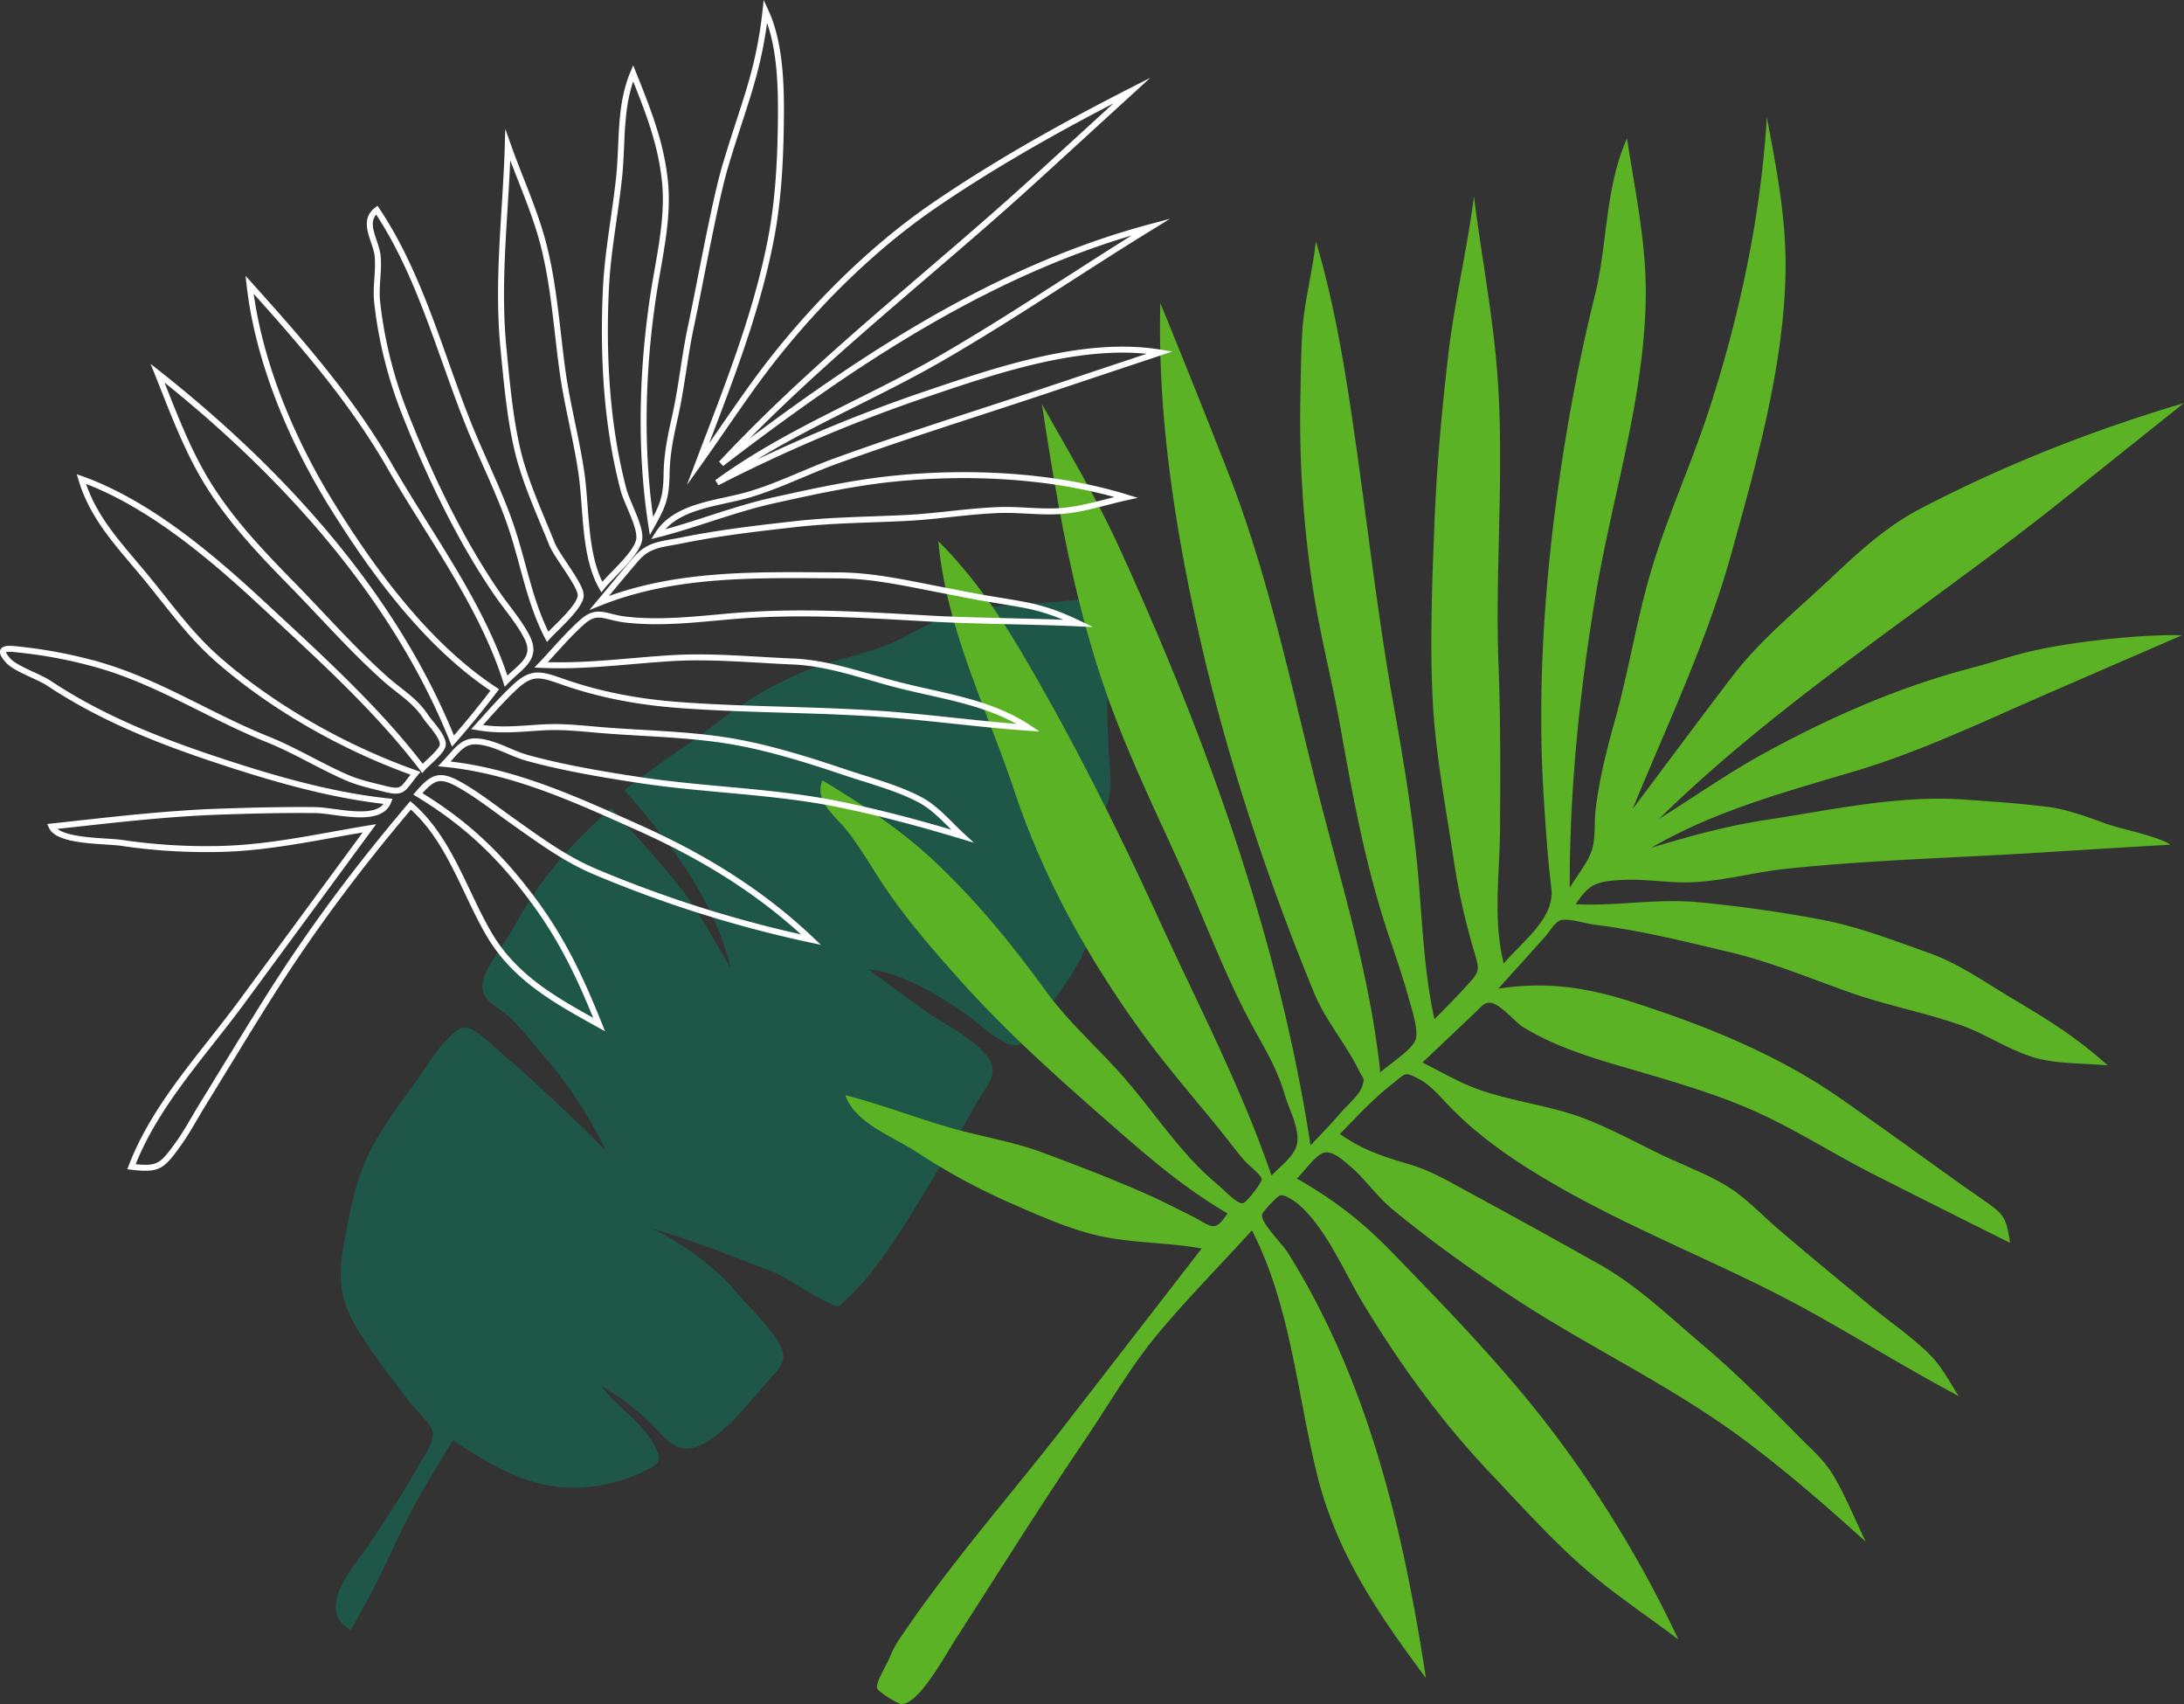
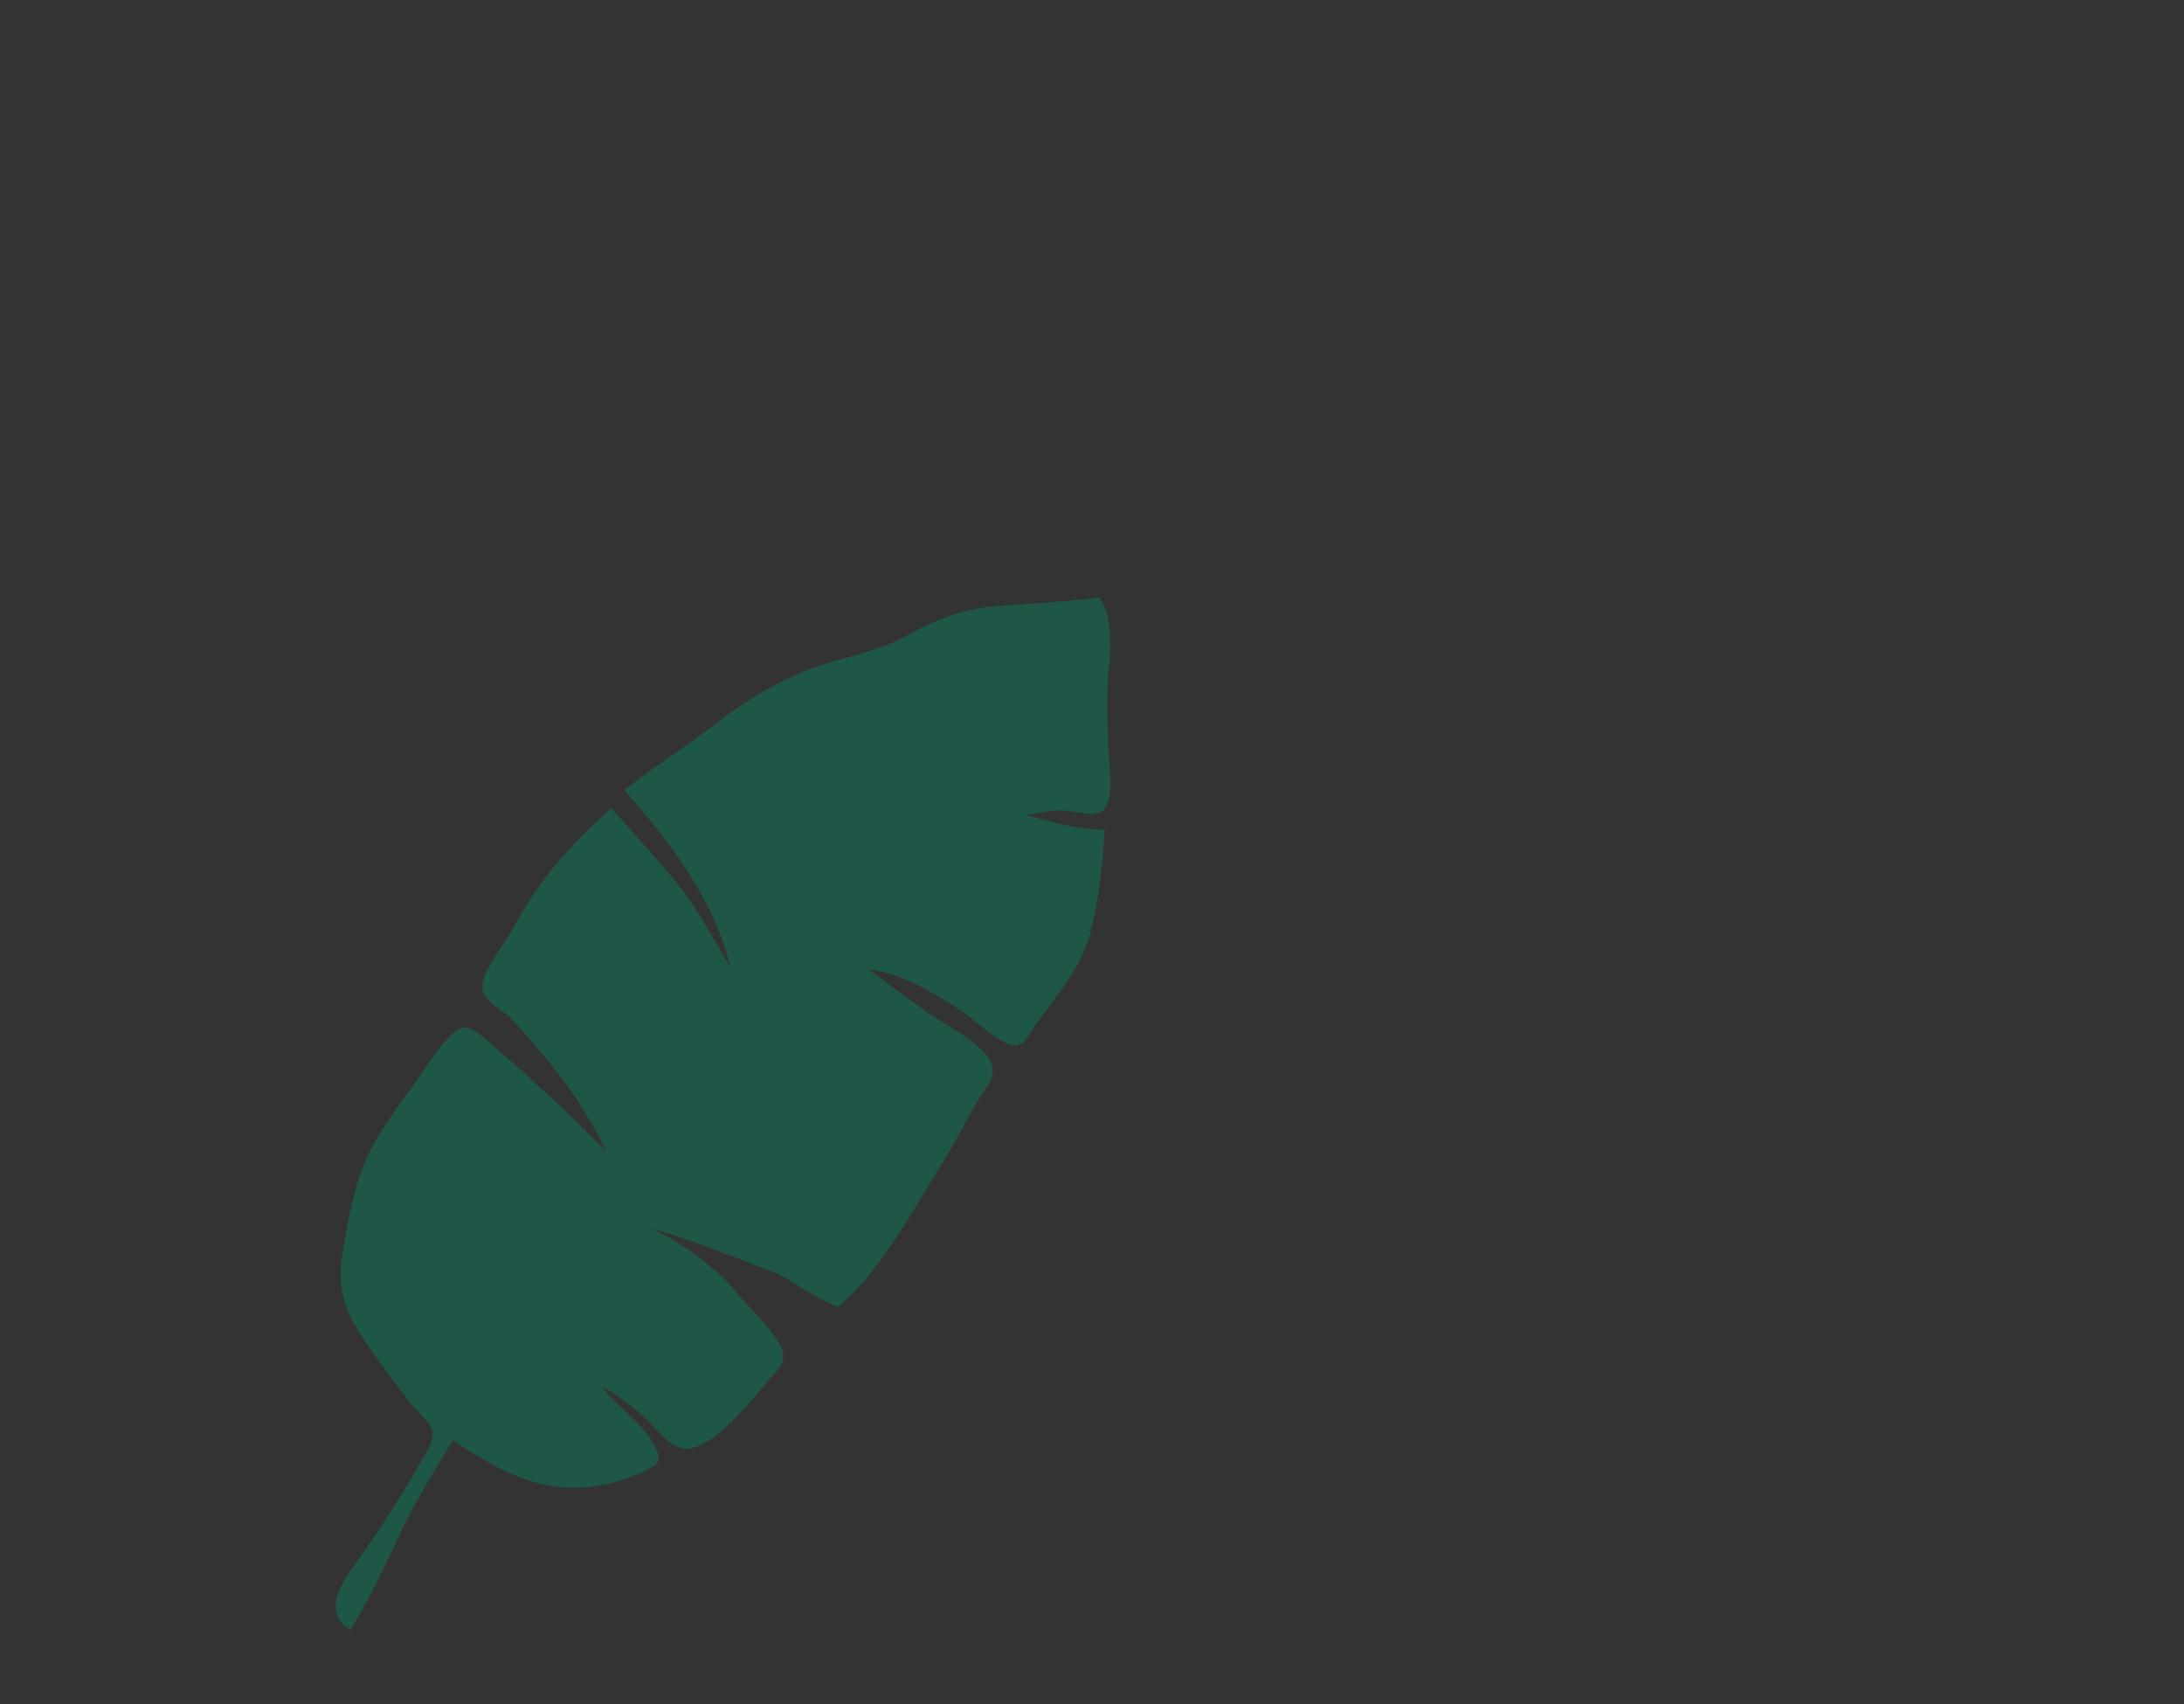
<svg xmlns="http://www.w3.org/2000/svg" viewBox="0 0 1463.18 1141.31">
  <rect x="0" y="0" width="1463.18" height="1141.31" fill="#333333" stroke="none" />
  <defs>
    <style>.cls-1{fill:#1e5748;}.cls-2{fill:#5ab224;}.cls-3{fill:none;stroke:#fff;stroke-miterlimit:10;stroke-width:4px;}</style>
  </defs>
  <g id="Ebene_2" data-name="Ebene 2">
    <g id="Ebene_1-2" data-name="Ebene 1">
      <g id="Blaetter">
        <g id="Bananenblatt_dunkelgruen" data-name="Bananenblatt dunkelgruen">
          <path class="cls-1" d="M736.33,400.38c-23.3,2.66-46.3,3.81-69.62,5.7-22.63,1.83-40.14,9.21-60,20.05-21.28,11.66-44.63,14.15-67.22,23.29-20.68,8.36-41.08,20.73-58.68,34.36-20.42,15.82-42.3,29.24-62.45,45.43,30.73,35.36,60.11,72.95,71.21,119.28-11.75-19.66-21.75-39.12-36.16-57-14-17.31-29.1-33.64-43.93-50.21-18.21,16.29-35.69,34.25-49.79,54.34-6.55,9.32-12.12,19.51-17.82,29.38-5,8.59-17.27,24-18.59,33.55-1.6,11.68,10.6,15.52,17.79,22.45,8.24,8,15.64,17.27,23.09,26a291.27,291.27,0,0,1,41.84,63.74c-13.62-13.35-27.16-26.8-41.25-39.67-8.55-7.81-17-15.94-26-23.3-6.27-5.15-19.11-18.53-26.52-19.54-10.22-1.38-28.23,29-35.84,39.39-10.75,14.63-21.86,29.64-29.7,46-8.66,18.08-12,36.55-15.64,56.13-4.59,24.36-4.64,38.87,8.44,60.47,10,16.58,22.11,31.88,33.73,47.35,4.36,5.82,13.88,14,16.24,20.13,2.67,7-5.68,17.79-9.91,25.37-10.17,18.21-21.6,35.43-33.27,52.7C236,1051,211,1077.91,234.89,1091.69c12.06-20.17,22.24-41.21,32.15-62.51,10.61-22.81,23.4-43.09,36.37-64.59,32.09,21.29,60.69,37.45,100.09,30a109.13,109.13,0,0,0,27.83-9.22c10.1-4.79,12.89-6.15,7.12-17.15-8.33-15.88-24.82-25.54-35.4-39.64a147.34,147.34,0,0,1,31.11,23c7.5,7.09,15.88,19.44,27,18.59,19.76-1.49,45.17-36.73,57.94-50.29,9.77-10.38,5.61-17.21-3-28.62-7.1-9.39-16.38-18-24-27.15-12.81-15.39-37.44-33.21-55.95-41.45,27.1,7.64,53.12,18.29,79.32,28.27,13.79,5.25,25.09,15,38.38,21,8.84,4,6.36,4.73,14.57-3a140.74,140.74,0,0,0,12.86-13.8C601,831,615.68,804.22,632,777.84c7.88-12.71,14.6-25.84,22-38.83,6.8-11.92,16.79-19.92,7-32.07-10-12.48-28.49-20.78-41.33-30-12.67-9.06-25.14-18.41-37.69-27.62,21.32,2,45.15,16.32,62.88,28.28,9.22,6.22,19.94,17.09,30,21.31,11.37,4.76,13.56-5.31,20.23-14.39,13.5-18.39,29.07-36.53,35.13-58.86,6.15-22.66,8.37-46.53,9.83-70-17.86-.08-35.19-4.75-52.31-9.87,8-1.22,16.5-3.16,24.57-3,7.14.1,17.4,4.19,24.52,1.26,10.69-4.41,6.3-31,5.82-42.91-.74-18.09-1.48-35.88.28-53.85C744.21,434.77,745.4,410.21,736.33,400.38Z" />
          <path class="cls-1" d="M544,466.33c-15.32-11.8-1.72,20.05.14,25.12C547.94,501.86,551.64,516,558,525,564.66,519.79,546,476.25,544,466.33Z" />
-           <path class="cls-1" d="M467.54,541.71c-4.11-7-9.47-13.88-16.38-18.24,5.31,10.6,10.85,23.69,21.1,30.39A17,17,0,0,0,467.54,541.71Z" />
          <path class="cls-1" d="M682.21,626.14c-9.34-.7-16.19-7.76-25.48-7.54C661.31,622.3,681.67,637.53,682.21,626.14Z" />
          <path class="cls-1" d="M292,959.91c52.67-76.55,105.94-152.32,161.56-226.77C505.93,663,564.87,599.7,623.89,535.2c34.86-38.1,68-76,98.61-117.68-21.06,43.2-52.1,76.89-83.58,112.69-28.67,32.6-56.72,65.68-85.38,98.27-59,67.14-114.2,138.33-168.33,209.51-30.68,40.34-55.38,83.54-81.8,126.6" />
          <path class="cls-1" d="M456.27,930.44c-6.41-9.4-62.91-73.14-74.93-54.21-4.4,6.93,10.85,9.08,14.17,10.82,7.93,4.17,16,10.3,23.13,15.79C431.45,912.75,442.32,922,456.27,930.44Z" />
          <path class="cls-1" d="M334.5,854.67c-10.78-23.29-44.58-43.49-67.54-53.32C285.26,820.4,311.56,842.39,334.5,854.67Z" />
          <path class="cls-1" d="M406.57,722.73c-5.5-7.1-8.45-16-14.23-22.85s-14.12-12.85-20.8-19c5.17,9.56,12.35,16.47,19.16,24.66C395.4,711.21,398.88,721.11,406.57,722.73Z" />
          <path class="cls-1" d="M582.69,793.76c-20.25-12.43-39.71-26.35-61.94-35-10.3-4-51.72-23.31-60.77-11.09-6.58,8.87,16.94,7.24,23.48,8.43a157.57,157.57,0,0,1,34.28,10.39C539.56,775.82,559.52,788.12,582.69,793.76Z" />
        </g>
        <g id="Palmenblatt_hellgruen" data-name="Palmenblatt hellgruen">
-           <path class="cls-2" d="M805.09,836.18,713.84,954c-36.72,47.42-77.58,93.58-111,143.38a68.22,68.22,0,0,0-7.16,13.68c-1.43,3.48-9.13,15.84-8.06,19.66.66,2.35,13.75,10.51,16.31,10.58,11.68.31,29.61-33.08,36.21-43.33,29-45,57.45-90.39,87.48-134.72,15.65-23.11,30-48.2,47.9-69.65,20-24,42.2-46.41,63.21-69.51,25.9,50.17,30.21,109,43.56,163.2,13.07,53,40.89,93.4,73,136.6-15.14-99.28-38.67-199.25-92.75-285.24-3.52-5.59-17.36-19-17.08-24.86.09-2,10.28-12.65,12.19-13.13,3.18-.8,10.05,4,12.61,6.24,18.69,16.35,31,46.6,43.59,67.19,25.41,41.6,51.74,77.91,85.27,113.31,19.67,20.76,39.52,42.83,61,61.76,20.05,17.7,43,32.78,64.35,48.95a780,780,0,0,0-85.32-140.71c-32-41.89-69.67-80.7-106.38-118.49-20.22-20.82-38.76-35.17-63.89-49.55C873.42,785,881,774,886.77,772.1c5.37-1.75,12.42,4.37,17.72,8.92,10.18,8.75,17.92,20.24,28.28,28.82,25.59,21.21,55,42.13,82.78,60.33,49.89,32.65,104.13,57.88,152.26,93.67,29,21.58,55.3,44.53,82.18,68.78-7.18-14.68-13.38-30.44-21.73-44.46-6-10.18-15-17.8-23.4-26.32-20.76-21-41-41.49-63.52-60.56-22.91-19.38-44.3-40.22-70.51-54.88-28.38-15.87-56.76-31.65-85.37-47.1-13.77-7.43-26.4-15.13-41.36-19.53-18.26-5.38-31-9.47-46.44-20.29C909,748,919.83,736.06,932.55,726.15c9.37-7.31,8-8.62,17.54-3.76,8,4.07,13.77,11.06,19.8,17.38,23.05,24.16,51.37,42.29,80.38,58.49,52.48,29.3,109.8,51,162.47,80.21,33.46,18.55,65.65,38.65,99.52,56.57-6.13-9.49-11.5-19.95-19.47-27.87-11.63-11.55-25.94-21.27-38.6-31.66-21.27-17.45-42.49-34.88-63.37-52.79-10.37-8.9-20.53-19.77-32-27.14-13.68-8.75-30.24-14.77-44.91-21.77-21-10-42.23-22.22-64.58-28.75-19.2-5.61-39.49-8.64-58.37-15.22-13.08-4.56-25.55-12.08-38-18.19l35.75-33.87c4.24-4,5.57-6.53,9.9-6.14,6.5.58,16.3,12.89,22,16.38,26,15.85,55.36,23.08,84.2,31.63,24.4,7.23,50.08,15.08,73.18,25.66,26.29,12,51,27.91,76.83,41q45.86,23.25,91.86,46.12c-2.76-18-4.12-19.07-19.1-29.54-9-6.26-17.91-12.54-26.79-18.92-22.48-16.16-44.93-32.36-67.63-48.22-42.37-29.62-91.08-49.07-140.36-64.87-30.63-9.81-57.21-13.56-89-8.71,10.53-11.7,21.11-23.36,31.61-35.1,2.76-3.07,6.16-9.17,9.62-10.53,5.15-2,17.59,2.12,23,2.77,30.68,3.69,60.77,11.29,90.84,18.41,28.1,6.65,55.33,18.21,82.59,27.69,24,8.33,49.16,13,73,21.49,17,6.09,33.14,17.49,50.62,22,14.7,3.78,31.78,3.19,46.93,4.65-20-18.19-39.91-30.59-63.22-44.41-18.41-10.91-36.22-23.71-56.44-30.89-24.82-8.82-48.42-18-74.29-22.75-26.88-4.92-52.8-8.63-80-11.21-28.13-2.67-54.29,2.67-82.4,1.32,8.87-13.51,13.68-15.23,30.49-16.24,14.06-.84,28.46,1.61,42.55,1.62,22.8,0,45.4-6.76,68.07-9.13,56.46-5.92,113.89-7.32,170.58-10.87q43.37-2.73,86.75-5.26c-8.59-5.83-33.75-10.58-43.4-14.17-10.29-3.83-26.93-9.73-37.79-11-24.48-3-31.44-3.14-56-5-43.89-3.31-89.23,6.78-132.46,13.37-27.3,4.16-51.74,10.83-78.23,18.88,42.71-24.74,88.93-37.13,136.11-51.17C1288,503,1329.31,482.92,1373,464l88.84-38.53c-23.66-.76-62,3.29-86.43,7.7-25.58,4.64-32,8.24-57.1,14.89-47.75,12.62-94.69,33.45-138.06,57.36-23.52,13-45.9,28.82-68.74,43C1194,467.68,1293.1,405.83,1383,334l80.16-64.05c-61.36,18.27-119.1,40.89-175.9,70.38-24.16,12.53-42.38,29.73-62.31,48.43-21.69,20.35-46.09,40.31-64.17,64-22.55,29.51-44.66,59.37-67,89.08,22.78-55.59,49.69-112,65.81-169.89,16.63-59.8,34.6-123.26,36.56-185.73,1.16-37.15-5.64-71.51-12.46-107.79-4,67.41-19.16,137.85-40.75,202.12-12,35.55-27.69,69.78-38,106-8.93,31.44-14.13,64.17-23,95.85-5.64,20.27-10.52,39.36-13,60.29-1,8.3.14,18.6-2.41,26.51-2.81,8.77-10.21,17.47-14.88,25.45-.17-66.43,6.81-133.61,17.88-199.13C1081,329,1102.31,263.77,1102.6,196c.15-34.23-7.43-69.53-12.58-103.3-14.9,33.38-12.86,70.42-21.65,105.67-10,40.1-17.57,80.62-23.54,121.56-10.26,70.46-15.18,144.53-10.5,215.6,1.3,19.75,2.56,39.59,5,59.24,2.53,20.1-19.2,35.52-31.9,50.62-7.44-30.28-2.61-59.84-2.46-90.83.18-36.16.41-72.13-1-108.25-2.63-66.88,4.49-134.47-1.25-201.22-3.25-37.79-10.53-75.92-15.23-113.58C983,167,974.45,201.78,970.32,237.22c-4.5,38.62-8,77.36-9.44,116.23-1.45,37.67-2.91,77.18-1.07,114.79,1.72,35.23,8.53,71,13.84,105.8a442.08,442.08,0,0,0,13.84,62.77c4.13,13.7,4,13.59-5.71,24.31-6.7,7.39-13.75,14.4-20.77,21.48-7.49-34.2-8.07-67.81-11.47-102.57-3.47-35.51-9.09-70.07-15.42-105.15-12.21-67.66-19.25-136-29.61-203.91-5.64-37-12.27-73.53-22.93-109.42-1.85,18.19-8,41.77-9.09,60.43-1,17.87-.94,26.62-1.3,44.67a753.11,753.11,0,0,0,7.67,122.55c4.71,32.91,13.34,65.33,19.2,98.08,7.62,42.56,15,83,27.53,124.32,5.75,19,12.94,37.72,18.13,56.8,1.73,6.37,6.79,21.26,4.75,27.7-2.22,7-18.21,17-23.73,22.16-7-66.55-27.15-129.37-43.32-194.13-17.24-69-32.42-140.63-58.37-207q-22.38-57.29-45.68-114.14c-2.09,78.11,10.89,158,28.7,234C824.17,514,850.24,591.74,880.39,665c7.53,18.31,21,33.78,29.77,51.46,3.71,7.46,4.2,4.85,2.48,11.07-1.5,5.4-10.39,13.05-14.1,17.38C892,752.6,884.91,759.79,878,767.12,856.81,628.3,807.63,492.77,749.21,365.39c-15-32.63-33.66-63.4-51.18-94.73,10.92,71.58,23,141.58,49,209.53,13.09,34.21,29.28,67.8,44.36,101.18,14.84,32.86,27.84,68,44.52,99.94,9.69,18.52,18.91,31.85,24.82,51.92,2.72,9.24,9.29,21.2,8.48,31.14-.74,9.18-10.71,15.94-17.35,23-20.16-59-48.61-113.11-74.52-169.69-27.69-60.48-56.67-118.77-90.3-176.28-17-29.1-34.66-55.22-58.43-79,5.4,59,32.71,112.67,51.41,168.6,18.9,56.54,48.07,109.09,82.75,157.5,16.61,23.19,35,44.33,53,66.45,6,7.31,11.6,14.9,17.7,22.09,2.53,3,11.46,9.81,11.88,12.75.25,1.77-10.1,15.92-12.89,16.14-4,.31-12.08-8.72-15.73-11.72-24.79-20.33-41-46-61.74-70.25-17.44-20.4-38.17-38.08-54-59.8-23.14-31.74-45.51-59.35-74.09-86.47-23.26-22.07-48.77-38.59-76-55.08-5.51,14.75,9.12,23.76,17.74,35.19,7.34,9.71,13.61,20.23,20.22,30.45,15.81,24.46,33.94,45.39,53.38,67.19,33.56,37.63,71,70.55,108.9,103.61C774,779,796,797.3,822.36,812.68c-9,13.65-10.36,8.52-24.64,1.43-9.4-4.66-18.72-9.51-28.29-13.79-23.3-10.41-47.09-19.49-71-28.38-20.42-7.59-41.66-10.78-62.54-16.84-23.44-6.8-45.88-15.49-69.57-21.61,6.38,18.7,31.6,27.48,48.09,38.31A424.8,424.8,0,0,0,679.79,807C698.1,815,718.14,823.9,737.63,828,759.35,832.65,783,832.19,805.09,836.18Z" />
-         </g>
+           </g>
        <g id="Palmenblatt_linie" data-name="Palmenblatt linie">
-           <path class="cls-3" d="M247.49,554.78l-85.7,116.55c-25.77,35-58.19,69.18-73.69,110.11,18.14,2.14,20.39,0,31.52-15.51,5.84-8.12,10.66-17.28,15.91-25.8,15.19-24.6,30.1-49.4,45.56-73.83,28.88-45.62,59.13-85.74,94-126.9,25.7,22.23,35.57,56.89,52.1,85.54,17.34,30,44.75,44.95,74.2,61.29-12.36-30.87-24.54-56.88-44.52-83.72C334.5,572.45,312,551.15,279.94,531.7c10.18-11.8,14.78-13.72,28.78-5.67,11.8,6.78,22.48,15.23,33.59,23.11,18.08,12.82,36.09,26.2,56.57,34.75A804.86,804.86,0,0,0,543.4,629.36c-34.12-32.39-73-56-115.91-75.18-42.11-18.84-83.62-38.06-129.78-42.57,10.78-11.4,13.17-18,29.19-13.77,9.13,2.43,17.55,7.38,26.67,9.88,24.12,6.62,51.09,11.14,75.85,14.87,44.19,6.65,89.2,7.19,133.16,16.2,28.06,5.76,54.65,12.92,82.09,21.19-8.8-8.08-17.41-18.44-27.84-24.07-15.18-8.2-34.43-13.14-50.81-18.66-24.28-8.18-50.76-16.49-76-20.78-27.46-4.66-56.35-5.1-84.18-7.24-14-1.08-28-2.88-42-2.06-15.82.93-28.65,2.58-44.22-.18,8.3-9.1,16.32-18.45,25.32-26.83,11.34-10.55,17.14-8.77,31.44-3.76,25.55,9,51.27,13.75,78.34,15.78,47.54,3.57,95.61,2.77,143.18,6.56,30.46,2.43,60.66,6.57,91.19,8.7-26-17.3-57.29-21-87.42-28.73-23.5-6-46.19-14.65-70.51-15.66-26.51-1.09-53.84-3.84-80.3-2.29-30.25,1.77-58,5.93-88.36,4.56,9-9.4,17.57-19.78,27.27-28.45,10.49-9.39,15.1-3.57,29.31-1.91,23.68,2.77,47.73-.23,71.31-2.25,45.2-3.86,88.15-.9,133.25,1.62,28.54,1.61,70.32,1.8,98.87,3.19-12.89-6.15-20.35-8.59-30.1-11.08-6.82-1.74-29.41-5.19-36.33-6.46-14.05-2.59-8.79-1.71-22.82-4.37C609.61,391.13,586,385.5,562,385.37c-54.37-.28-109.33-2.08-160.51,18.41,8.25-9.82,16.37-19.77,24.76-29.47,8.55-9.88,17.36-9.69,30.27-12.32,25.25-5.16,51.14-8.15,76.75-11,24.58-2.78,49.58-2.83,74.29-4.11,20.69-1.06,41.28-4.55,62-5.28,14.67-.51,29.92,2,44.49.37,13.44-1.46,27.15-5.94,40.36-8.86-48.74-14.95-105.47-17.66-156.1-12.46-26.88,2.75-53.78,8.63-80.14,14.49-26.67,5.92-51.11,16-77.47,22.74,12.25-19.45,40.31-20.53,61.1-26.63,19.81-5.82,38.47-15.32,57.89-22.38,47.32-17.18,95.64-32.11,143.39-48.09q37-12.37,74-24.66c-49.94-8.21-107.69,11.21-155.3,27.37a1039.31,1039.31,0,0,0-141.38,59.74c46.41-33.95,99.56-54.26,149.19-82.77C677.6,212.82,723.93,181,771.15,152c-107.24,28.59-200.68,91.77-287.93,158.54,65-69.63,141.5-127.73,211.68-191.92l63.46-58c-45.51,23.2-89.89,47.85-132.1,76.67-39.73,27.14-76.63,63.31-106.67,101.05-18.46,23.19-34.81,48.62-52.05,72.75,18.8-49.64,38.94-98.94,49-151.23,4.48-23.32,6.07-48,6.5-71.75.48-26.21.58-57.42-10.2-80.69-4.6,42.09-15.27,64-27.23,104.84-7,23.87-17.32,81.36-22.58,105.77-4.41,20.47-6.34,41.39-11,62-2.89,12.81-5.25,24.38-5.46,37.55-.25,15.61-2.32,20.9-10.12,34.79-7.81-49.94-6.42-103,1-153,3.68-24.92,10.44-51.21,8.18-76.34-2.4-26.55-11.6-49.38-21.47-74-9.2,22-7,46-9.28,68.56-2.56,25.2-7.71,50.13-8.93,75.47-2.17,44.74.37,91.74,11.82,135.09,2.33,8.8,11.93,25.24,10.43,33.39-1.79,9.7-18.75,23.68-25,31.65-12-21-10.2-52.4-13.7-76.54-3.32-22.81-9.46-45.1-12.61-67.89-3.9-28.3-5.69-57.37-12.84-85.14-5.76-22.36-16.14-44.7-23.84-66.54-1.36,46.16-7.42,90.14-2.88,136.6,2.17,22.17,4.35,46.94,9.57,68.54,5.09,21.08,14.78,41.84,22.83,61.93,3.34,8.34,19,27.22,19.32,34.34.34,7.37-16.66,21.93-22.16,28C355,403.65,351,378.66,343,354.44s-19.72-46.76-29.17-70.36c-19.23-48-32.38-100-61.39-143.38-10.42,8.05-.33,20.49.59,31.08.9,10.37-1.53,20.55-.29,31.08A287.92,287.92,0,0,0,270.52,275c16.24,41.55,37.11,85.62,62.29,122.32,6.59,9.6,14.91,19,20.16,29.24,7.34,14.36-3.76,19.15-13.94,29.65-16.37-51.39-51-97.27-77.9-143.88-26-45.13-59.26-83.09-93.93-121.61,5.79,51.53,28.52,104.92,55.86,148.78,28.16,45.17,63.84,93.35,108.41,122.62-9,11.77-18.19,23.1-28,34.25C264,397.73,188,315.06,105.56,249.94c10.28,25.68,20,52.45,34.88,75.91,15.45,24.3,35,44.84,55,65.26,20.6,21,40.72,44,62.65,63.54,10.32,9.19,19.67,14,27.34,25.68,2.53,3.84,12,13.28,11.18,18.74C296,503.4,286,511.17,283,514.61c-30.49-40.12-70.2-75.77-107.15-110.1-34.76-32.31-76.53-67.6-121.36-83.7,7.86,26.4,25.3,44,42.7,65.1,16.36,19.81,29.93,39.35,49.46,56.34,37.16,32.35,85.22,59.27,131.71,75.66-8.68,10.49-7.81,13.66-20.53,10.45-8.7-2.19-17.19-4-25.35-7.5-18.17-7.92-34.91-18.35-53.36-25.75-37.54-15.06-70.76-36.94-109.7-48.79a309.47,309.47,0,0,0-54.4-11c-10-1.18-17.78-2.15-9.66,7,5.07,5.73,20.35,10.59,27.52,15.35C66.47,480,103.76,495.09,142,507.9c38,12.72,78.33,24.66,118.15,28.85-5.81,15.06-35,6-48.88,5.83-21.09-.25-42.11.3-63.18,1-37.47,1.23-76.16,5.94-113.49,10,4.66,10.42,36.3,9.33,47.23,11a384,384,0,0,0,60.19,4.1C178.61,568.56,211.65,560.61,247.49,554.78Z" />
-         </g>
+           </g>
      </g>
    </g>
  </g>
</svg>